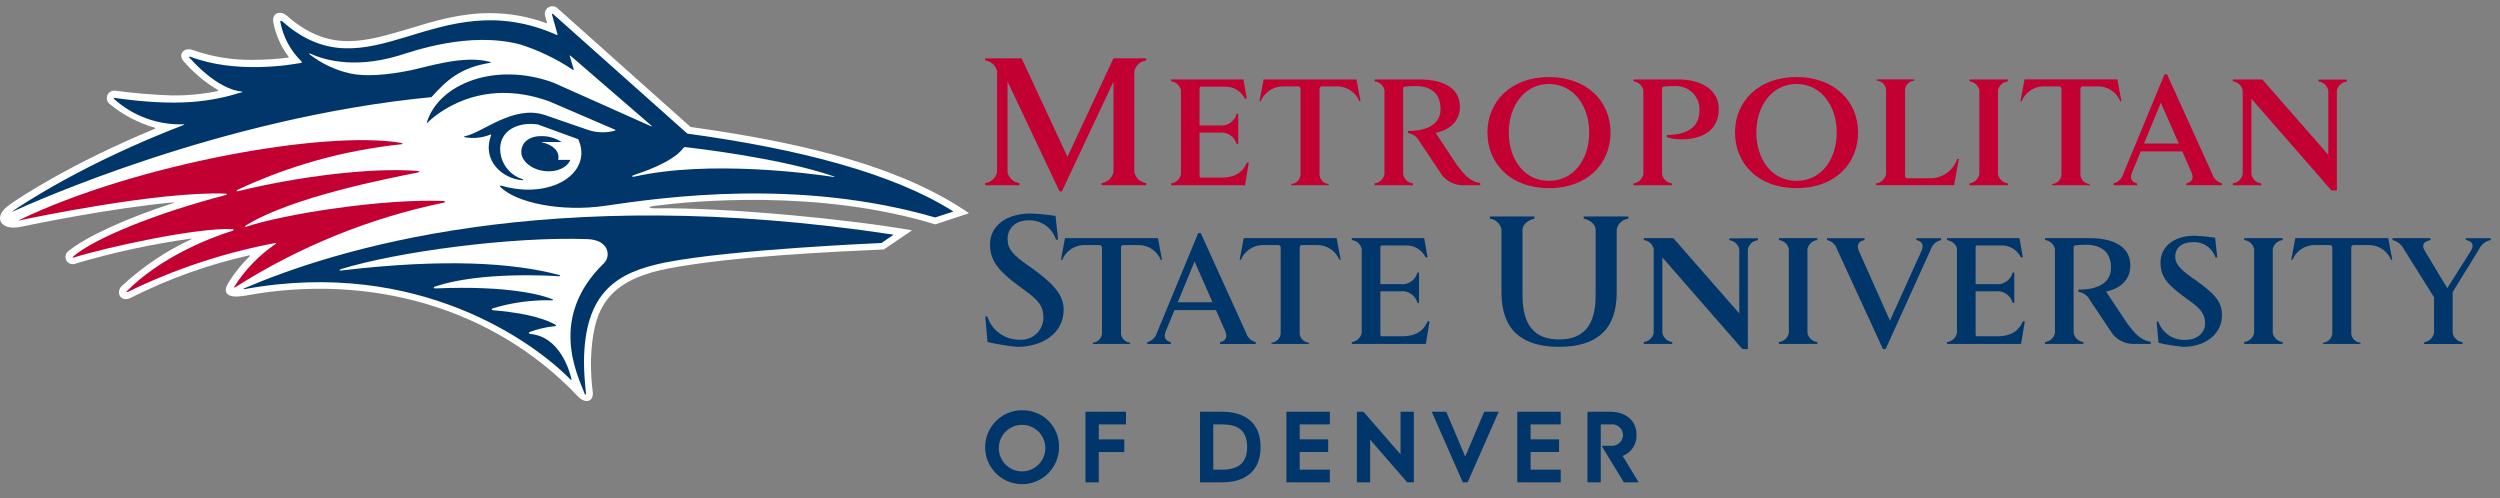
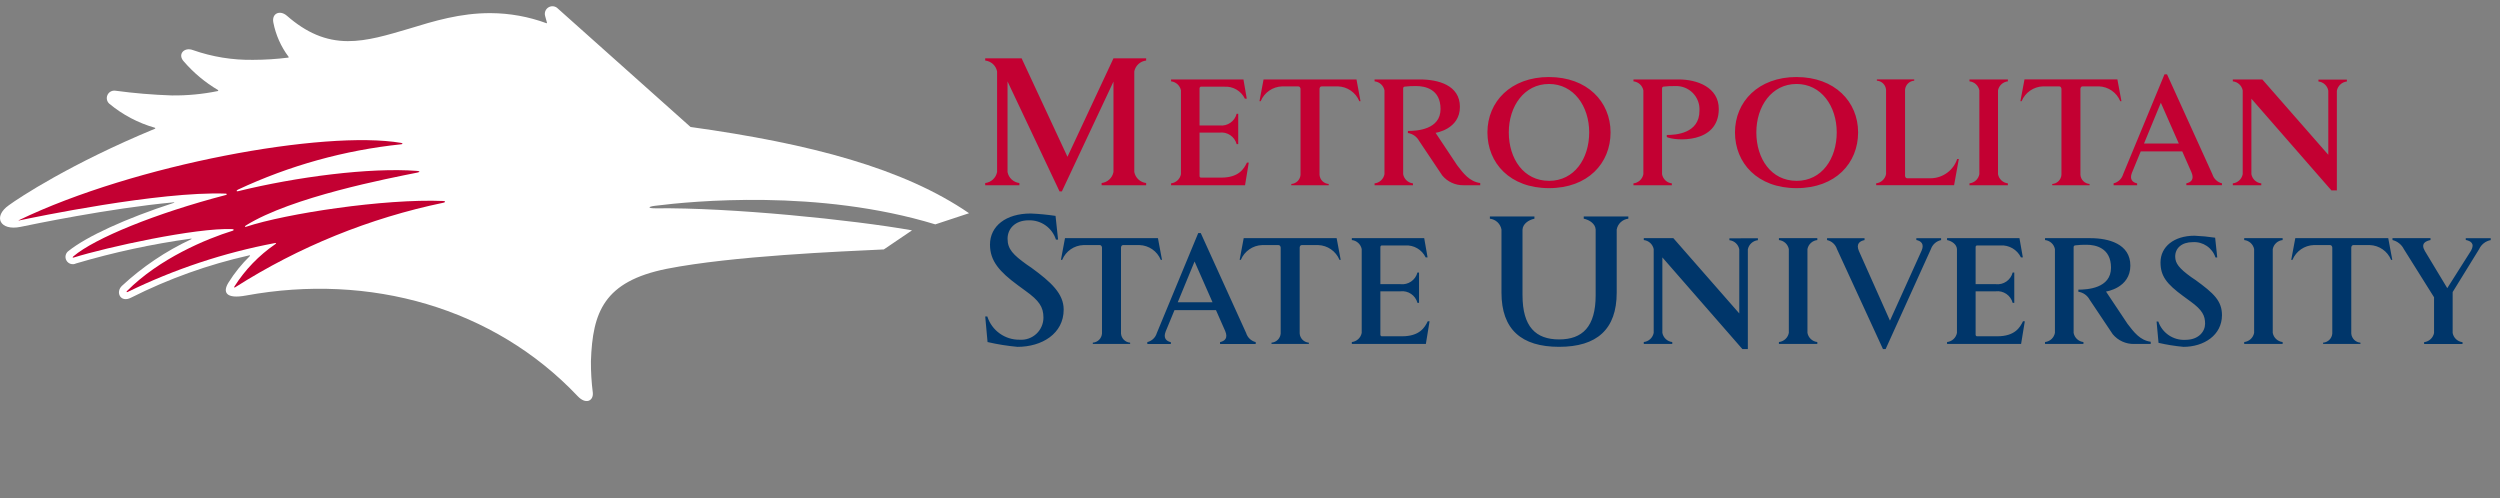
<svg xmlns="http://www.w3.org/2000/svg" width="246px" height="49px" viewBox="0 0 246 49" version="1.1">
  <rect x="0" y="0" width="246" height="49" fill="#808080" stroke="none" />
  <title>msu-denver-logo-1</title>
  <g id="Desktop" stroke="none" stroke-width="1" fill="none" fill-rule="evenodd">
    <g id="Detail-Flex-Template-" transform="translate(-33, -77)" fill-rule="nonzero">
      <g id="msu-denver-logo-1" transform="translate(33, 77)">
        <g id="Group_130" transform="translate(96.938, 5.738)">
-           <path d="M13.859,34.778 L13.859,36.024 L11.181,36.024 L11.181,37.497 L13.693,37.497 L13.693,38.743 L11.181,38.743 L11.181,41.725 L9.873,41.725 L9.873,34.778 L13.859,34.778 Z M50.535,34.778 L49.109,34.778 L47.241,39.19 L45.372,34.778 L43.947,34.778 L46.999,41.723 L47.476,41.723 L50.535,34.778 Z M40.875,34.778 L40.875,38.973 L37.229,34.778 L36.579,34.778 L36.579,41.723 L37.886,41.723 L37.886,37.526 L41.535,41.723 L42.184,41.723 L42.184,34.778 L40.875,34.778 Z M21.141,41.723 L21.141,34.778 L23.344,34.778 C24.563,34.778 27.1,35.131 27.1,38.25 C27.1,41.369 24.563,41.722 23.344,41.722 L21.141,41.723 Z M25.78,38.251 C25.78,36.569 24.823,36.023 23.312,36.023 L22.451,36.023 L22.451,40.479 L23.312,40.479 C24.759,40.478 25.781,39.934 25.781,38.25 L25.78,38.251 Z M56.637,41.723 L56.637,40.477 L53.672,40.477 L53.672,38.74 L56.475,38.74 L56.475,37.495 L53.672,37.495 L53.672,36.021 L56.637,36.021 L56.637,34.776 L52.362,34.776 L52.362,41.72 L56.637,41.723 Z M33.919,41.723 L33.919,40.477 L30.954,40.477 L30.954,38.74 L33.757,38.74 L33.757,37.495 L30.954,37.495 L30.954,36.021 L33.921,36.021 L33.921,34.776 L29.646,34.776 L29.646,41.72 L33.919,41.723 Z M62.729,39.125 C63.577,38.806 64.128,37.981 64.099,37.075 C64.099,35.301 62.571,34.779 61.585,34.779 L59.268,34.779 L59.268,41.723 L60.576,41.723 L60.576,36.023 L61.559,36.023 C61.863,35.981 62.17,36.073 62.402,36.274 C62.633,36.476 62.766,36.768 62.766,37.075 C62.758,37.379 62.622,37.666 62.393,37.865 C62.163,38.065 61.861,38.16 61.559,38.126 L60.708,38.126 L60.708,38.213 L62.848,41.723 L64.312,41.723 L62.729,39.125 Z M7.272,38.268 C7.271,40.276 5.643,41.904 3.635,41.903 C1.627,41.903 -0.001,40.275 -0.001,38.267 C-0.001,36.259 1.627,34.631 3.635,34.631 C4.606,34.609 5.543,34.986 6.23,35.672 C6.917,36.359 7.294,37.296 7.273,38.267 L7.272,38.268 Z M5.923,38.268 C5.874,37.016 4.827,36.036 3.574,36.069 C2.322,36.103 1.329,37.136 1.345,38.389 C1.362,39.642 2.382,40.649 3.635,40.649 C4.257,40.645 4.852,40.39 5.283,39.941 C5.714,39.493 5.946,38.889 5.925,38.267 L5.923,38.268 Z" id="Path_46" fill="#00366A" />
          <g id="Group_129" transform="translate(0.007, 0)">
            <path d="M36.075,28.106 L36.075,27.919 C36.561,27.863 36.954,27.499 37.047,27.02 L37.047,18.77 C36.95,18.295 36.558,17.936 36.075,17.884 L36.075,17.697 L43.197,17.697 L43.528,19.59 L43.341,19.59 C42.97,18.822 42.17,18.356 41.319,18.413 L39.003,18.413 C38.922,18.438 38.872,18.517 38.884,18.6 L38.884,22.223 L40.851,22.223 C41.62,22.317 42.34,21.826 42.532,21.076 L42.688,21.076 L42.688,24.061 L42.532,24.061 C42.332,23.317 41.615,22.835 40.851,22.927 L38.884,22.927 L38.884,27.165 C38.871,27.246 38.918,27.324 38.994,27.352 L41.017,27.352 C42.737,27.352 43.249,26.495 43.544,25.875 L43.724,25.875 L43.36,28.106 L36.075,28.106 Z M94.645,28.106 L94.645,27.919 C95.132,27.866 95.527,27.501 95.619,27.02 L95.619,18.77 C95.592,18.304 95.12,17.982 94.645,17.884 L94.645,17.697 L101.77,17.697 L102.102,19.59 L101.915,19.59 C101.543,18.822 100.743,18.357 99.892,18.413 L97.575,18.413 C97.495,18.438 97.445,18.517 97.456,18.6 L97.456,22.223 L99.426,22.223 C100.193,22.317 100.912,21.826 101.101,21.076 L101.26,21.076 L101.26,24.061 L101.101,24.061 C100.903,23.318 100.189,22.834 99.426,22.927 L97.456,22.927 L97.456,27.165 C97.443,27.245 97.488,27.323 97.564,27.352 L99.588,27.352 C101.31,27.352 101.82,26.495 102.117,25.875 L102.296,25.875 L101.931,28.106 L94.645,28.106 Z M80.908,27.018 C80.998,27.499 81.392,27.865 81.879,27.918 L81.879,28.105 L78.101,28.105 L78.101,27.918 C78.588,27.865 78.983,27.5 79.076,27.018 L79.076,18.77 C78.98,18.293 78.585,17.934 78.101,17.884 L78.101,17.697 L81.879,17.697 L81.879,17.884 C81.396,17.934 81.002,18.294 80.908,18.77 L80.908,27.018 Z M126.693,27.018 C126.784,27.5 127.179,27.865 127.666,27.918 L127.666,28.105 L123.885,28.105 L123.885,27.918 C124.372,27.864 124.767,27.499 124.861,27.018 L124.861,18.77 C124.764,18.293 124.369,17.935 123.885,17.884 L123.885,17.697 L127.666,17.697 L127.666,17.884 C127.182,17.934 126.788,18.293 126.693,18.77 L126.693,27.018 Z M10.587,28.104 L10.587,27.98 C11.068,27.946 11.453,27.566 11.491,27.084 L11.491,18.621 C11.484,18.527 11.424,18.377 11.273,18.377 L9.678,18.377 C8.752,18.405 7.928,18.974 7.574,19.831 L7.45,19.831 L7.851,17.694 L16.996,17.694 L17.395,19.831 L17.275,19.831 C16.923,18.975 16.102,18.406 15.178,18.377 L13.565,18.377 C13.415,18.377 13.367,18.527 13.361,18.621 L13.361,27.084 C13.398,27.564 13.78,27.945 14.261,27.98 L14.261,28.104 L10.587,28.104 Z M131.65,28.104 L131.65,27.98 C132.131,27.946 132.515,27.565 132.552,27.084 L132.552,18.621 C132.546,18.527 132.486,18.377 132.335,18.377 L130.736,18.377 C129.81,18.407 128.988,18.975 128.634,19.831 L128.512,19.831 L128.913,17.694 L138.058,17.694 L138.456,19.831 L138.337,19.831 C137.984,18.975 137.162,18.406 136.237,18.377 L134.626,18.377 C134.476,18.377 134.426,18.527 134.42,18.621 L134.42,27.084 C134.458,27.565 134.842,27.946 135.322,27.98 L135.322,28.104 L131.65,28.104 Z M28.171,28.104 L28.171,27.98 C28.652,27.946 29.036,27.565 29.074,27.084 L29.074,18.621 C29.068,18.527 29.007,18.377 28.856,18.377 L27.26,18.377 C26.333,18.406 25.51,18.975 25.154,19.831 L25.035,19.831 L25.435,17.694 L34.58,17.694 L34.979,19.831 L34.86,19.831 C34.506,18.976 33.685,18.407 32.76,18.377 L31.149,18.377 C30.997,18.377 30.949,18.527 30.944,18.621 L30.944,27.084 C30.982,27.565 31.365,27.946 31.846,27.98 L31.846,28.104 L28.171,28.104 Z M3.167,28.391 C2.179,28.3 1.198,28.143 0.23,27.919 L0.001,25.403 L0.206,25.403 C0.649,26.788 1.949,27.718 3.402,27.69 C4.004,27.73 4.596,27.519 5.036,27.108 C5.477,26.696 5.728,26.12 5.73,25.517 C5.73,24.466 5.302,23.836 3.952,22.872 L3.204,22.323 C1.422,21.012 0.47,19.948 0.47,18.337 C0.47,16.504 2.036,15.271 4.483,15.271 C5.299,15.305 6.112,15.384 6.92,15.505 L7.169,17.838 L6.959,17.838 C6.59,16.672 5.487,15.896 4.265,15.942 C2.964,15.942 2.2,16.747 2.2,17.754 C2.2,18.772 2.737,19.325 4.085,20.294 L4.542,20.605 C6.491,22.027 7.721,23.159 7.721,24.728 C7.719,27.097 5.583,28.393 3.166,28.393 L3.167,28.391 Z M117.9,28.391 C117.077,28.315 116.26,28.184 115.454,27.998 L115.263,25.903 L115.434,25.903 C115.819,27.03 116.906,27.765 118.096,27.703 C119.421,27.703 120.036,26.862 120.036,26.12 C120.036,25.337 119.793,24.776 118.56,23.893 L117.874,23.391 C116.247,22.196 115.649,21.426 115.649,20.082 C115.649,18.556 116.957,17.457 118.995,17.457 C119.675,17.484 120.353,17.549 121.025,17.652 L121.233,19.597 L121.059,19.597 C120.743,18.642 119.821,18.022 118.817,18.089 C117.731,18.089 117.082,18.687 117.095,19.526 C117.108,20.168 117.453,20.653 118.683,21.539 L119.101,21.821 C120.884,23.12 121.697,23.862 121.697,25.275 C121.694,27.248 119.915,28.393 117.899,28.393 L117.9,28.391 Z M76.032,17.71 L76.032,17.896 C75.542,17.95 75.143,18.314 75.043,18.796 L75.043,28.608 L74.504,28.608 L66.632,19.591 L66.632,27.018 C66.724,27.5 67.119,27.865 67.606,27.918 L67.606,28.105 L64.803,28.105 L64.803,27.918 C65.29,27.863 65.684,27.499 65.778,27.018 L65.778,18.77 C65.681,18.294 65.287,17.935 64.803,17.884 L64.803,17.697 L67.713,17.697 L74.2,25.104 L74.2,18.798 C74.109,18.317 73.714,17.952 73.228,17.898 L73.228,17.711 L76.032,17.71 Z M92.142,18.922 C92.419,18.279 92.104,17.98 91.623,17.878 L91.623,17.699 L94.06,17.699 L94.06,17.886 C93.593,17.985 93.212,18.321 93.056,18.773 L88.6,28.613 L88.34,28.613 L83.813,18.773 C83.669,18.324 83.297,17.986 82.837,17.886 L82.837,17.699 L86.526,17.699 L86.526,17.886 C86.046,17.984 85.672,18.259 85.972,18.963 L89.027,25.814 L92.142,18.922 Z M63.283,15.559 L63.283,15.782 C62.708,15.845 62.243,16.278 62.139,16.846 L62.139,23.052 C62.139,26.676 60.184,28.39 56.472,28.39 C52.759,28.39 50.8,26.676 50.8,23.052 L50.8,16.846 C50.696,16.279 50.233,15.846 49.66,15.782 L49.66,15.559 L54.043,15.559 L54.043,15.782 C53.47,15.902 52.905,16.288 52.87,16.846 L52.87,23.31 C52.87,26.412 54.172,27.661 56.472,27.661 C58.771,27.661 60.068,26.412 60.068,23.31 L60.068,16.844 C60.034,16.284 59.468,15.9 58.895,15.78 L58.895,15.559 L63.283,15.559 Z M25.677,27.036 L21.209,17.196 L20.96,17.196 L16.885,27.036 C16.755,27.478 16.398,27.816 15.951,27.923 L15.951,28.109 L18.266,28.109 L18.266,27.931 C17.81,27.83 17.506,27.526 17.755,26.886 L18.623,24.782 L22.709,24.782 L23.618,26.846 C23.913,27.545 23.562,27.824 23.108,27.924 L23.108,28.111 L26.616,28.111 L26.616,27.924 C26.168,27.813 25.811,27.475 25.676,27.034 L25.677,27.036 Z M22.369,24.008 L18.944,24.008 L20.6,19.992 L22.369,24.008 Z M148.141,17.701 L148.141,17.888 C147.641,17.981 147.217,18.311 147.004,18.773 L144.396,23.001 L144.396,27.029 C144.487,27.51 144.881,27.876 145.368,27.93 L145.368,28.111 L141.588,28.111 L141.588,27.93 C142.075,27.874 142.47,27.51 142.566,27.029 L142.566,23.514 L139.594,18.773 C139.37,18.327 138.962,18.002 138.477,17.883 L138.477,17.696 L142.217,17.696 L142.217,17.883 C141.742,17.982 141.226,18.213 141.663,18.961 L143.866,22.616 L146.209,18.92 C146.597,18.212 146.169,17.977 145.686,17.874 L145.686,17.699 L148.141,17.701 Z M112.405,26.13 C113.028,26.94 113.623,27.746 114.685,27.891 L114.685,28.108 L113.049,28.108 C112.239,28.124 111.467,27.771 110.948,27.149 L108.67,23.743 C108.444,23.326 108.035,23.04 107.566,22.97 L107.566,22.763 C108.438,22.763 110.779,22.639 110.779,20.604 C110.779,18.639 109.239,18.347 108.381,18.347 C107.998,18.339 107.615,18.36 107.235,18.409 C107.135,18.436 107.099,18.492 107.099,18.606 L107.099,27.018 C107.187,27.498 107.58,27.864 108.065,27.918 L108.065,28.105 L104.286,28.105 L104.286,27.918 C104.773,27.865 105.169,27.5 105.26,27.018 L105.26,18.77 C105.165,18.293 104.77,17.934 104.286,17.884 L104.286,17.697 L108.748,17.697 C110.53,17.697 112.682,18.253 112.682,20.397 C112.682,22.61 110.286,22.95 110.286,22.95 L112.405,26.13 Z" id="Path_47" fill="#00366A" />
            <path d="M18.287,12.491 L18.287,12.304 C18.774,12.247 19.168,11.882 19.261,11.401 L19.261,3.154 C19.163,2.678 18.77,2.319 18.287,2.266 L18.287,2.079 L25.41,2.079 L25.738,3.972 L25.552,3.972 C25.18,3.203 24.378,2.737 23.526,2.793 L21.208,2.793 C21.128,2.821 21.078,2.901 21.09,2.986 L21.09,6.605 L23.059,6.605 C23.829,6.701 24.55,6.209 24.741,5.457 L24.896,5.457 L24.896,8.442 L24.741,8.442 C24.54,7.699 23.824,7.216 23.059,7.31 L21.09,7.31 L21.09,11.552 C21.078,11.633 21.125,11.711 21.201,11.739 L23.224,11.739 C24.946,11.739 25.456,10.882 25.752,10.263 L25.932,10.263 L25.567,12.494 L18.287,12.491 Z M99.659,11.402 C99.749,11.884 100.143,12.25 100.63,12.305 L100.63,12.492 L96.852,12.492 L96.852,12.305 C97.339,12.25 97.733,11.884 97.824,11.402 L97.824,3.154 C97.729,2.677 97.335,2.317 96.852,2.266 L96.852,2.079 L100.63,2.079 L100.63,2.266 C100.147,2.317 99.753,2.677 99.659,3.154 L99.659,11.402 Z M30.12,12.491 L30.12,12.366 C30.603,12.334 30.989,11.953 31.027,11.47 L31.027,3.007 C31.019,2.913 30.959,2.763 30.809,2.763 L29.214,2.763 C28.287,2.793 27.464,3.362 27.107,4.218 L26.987,4.218 L27.389,2.079 L36.533,2.079 L36.929,4.218 L36.812,4.218 C36.46,3.362 35.638,2.793 34.713,2.763 L33.102,2.763 C32.948,2.763 32.904,2.913 32.896,3.007 L32.896,11.47 C32.934,11.951 33.318,12.332 33.799,12.366 L33.799,12.491 L30.12,12.491 Z M104.995,12.491 L104.995,12.366 C105.478,12.332 105.863,11.951 105.901,11.469 L105.901,3.006 C105.894,2.912 105.835,2.761 105.683,2.761 L104.089,2.761 C103.162,2.791 102.338,3.36 101.981,4.217 L101.863,4.217 L102.264,2.078 L111.406,2.078 L111.806,4.217 L111.686,4.217 C111.334,3.361 110.513,2.791 109.588,2.761 L107.975,2.761 C107.823,2.761 107.776,2.912 107.768,3.006 L107.768,11.469 C107.806,11.95 108.189,12.331 108.67,12.366 L108.67,12.491 L104.995,12.491 Z M55.476,1.841 C51.715,1.841 49.418,4.274 49.418,7.29 C49.418,10.307 51.631,12.775 55.476,12.775 C59.32,12.775 61.534,10.31 61.534,7.29 C61.534,4.27 59.238,1.843 55.475,1.843 L55.476,1.841 Z M55.476,12.055 C52.98,12.055 51.52,9.875 51.52,7.288 C51.52,4.718 53.036,2.525 55.476,2.525 C57.915,2.525 59.432,4.718 59.432,7.288 C59.431,9.876 57.969,12.058 55.475,12.058 L55.476,12.055 Z M79.835,1.841 C76.076,1.841 73.777,4.274 73.777,7.29 C73.777,10.307 75.992,12.775 79.835,12.775 C83.678,12.775 85.893,10.31 85.893,7.29 C85.893,4.27 83.596,1.843 79.834,1.843 L79.835,1.841 Z M79.835,12.055 C77.338,12.055 75.879,9.875 75.879,7.288 C75.879,4.718 77.393,2.525 79.835,2.525 C82.276,2.525 83.789,4.718 83.789,7.288 C83.789,9.876 82.329,12.058 79.834,12.058 L79.835,12.055 Z M88.643,3.096 C88.606,2.615 88.222,2.233 87.74,2.2 L87.74,2.076 L91.415,2.076 L91.415,2.2 C90.933,2.234 90.549,2.615 90.512,3.096 L90.512,11.558 C90.519,11.654 90.569,11.804 90.718,11.804 L93.043,11.804 C94.225,11.789 95.269,11.028 95.644,9.907 L95.804,9.907 L95.336,12.488 L87.67,12.488 L87.67,12.301 C88.157,12.245 88.551,11.879 88.643,11.398 L88.643,3.096 Z M3.582,0 L8.094,9.691 L12.621,0 L15.836,0 L15.836,0.22 C15.257,0.284 14.786,0.714 14.67,1.285 L14.67,11.187 C14.779,11.765 15.252,12.204 15.836,12.271 L15.836,12.492 L11.454,12.492 L11.454,12.271 C12.038,12.205 12.512,11.765 12.621,11.187 L12.621,2.292 L7.544,13.094 L7.313,13.094 L2.196,2.273 L2.196,11.187 C2.305,11.765 2.778,12.205 3.362,12.271 L3.362,12.492 L-0.001,12.492 L-0.001,12.271 C0.585,12.205 1.058,11.766 1.168,11.187 L1.168,1.285 C1.052,0.713 0.579,0.283 -0.001,0.22 L-0.001,0 L3.582,0 Z M133.988,2.094 L133.988,2.281 C133.498,2.335 133.099,2.701 133.003,3.184 L133.003,12.995 L132.464,12.995 L124.592,3.975 L124.592,11.403 C124.682,11.885 125.077,12.252 125.565,12.306 L125.565,12.492 L122.763,12.492 L122.763,12.306 C123.25,12.25 123.645,11.884 123.737,11.403 L123.737,3.154 C123.641,2.677 123.246,2.317 122.763,2.266 L122.763,2.082 L125.67,2.082 L132.159,9.493 L132.159,3.183 C132.071,2.701 131.677,2.333 131.189,2.28 L131.189,2.093 L133.988,2.094 Z M120.757,11.416 L116.29,1.576 L116.041,1.576 L111.968,11.416 C111.838,11.858 111.482,12.196 111.034,12.302 L111.034,12.489 L113.349,12.489 L113.349,12.309 C112.89,12.208 112.585,11.908 112.836,11.266 L113.702,9.161 L117.79,9.161 L118.698,11.224 C118.994,11.923 118.644,12.203 118.19,12.301 L118.19,12.488 L121.698,12.488 L121.698,12.301 C121.251,12.193 120.893,11.857 120.757,11.417 L120.757,11.416 Z M117.45,8.388 L114.025,8.388 L115.682,4.372 L117.45,8.388 Z M67.067,7.545 C67.939,7.545 70.281,7.402 70.281,5.166 C70.324,4.515 70.086,3.876 69.628,3.411 C69.171,2.946 68.536,2.699 67.884,2.732 C67.501,2.723 67.117,2.741 66.736,2.786 C66.634,2.815 66.6,2.872 66.6,2.986 L66.6,11.403 C66.688,11.883 67.08,12.25 67.565,12.306 L67.565,12.492 L63.787,12.492 L63.787,12.306 C64.275,12.251 64.67,11.885 64.762,11.403 L64.762,3.154 C64.666,2.676 64.271,2.317 63.787,2.266 L63.787,2.079 L68.25,2.079 C70.03,2.079 72.183,2.838 72.183,4.982 C72.183,8.466 67.838,8.124 67.066,7.749 L67.067,7.545 Z M46.432,10.514 C47.05,11.323 47.648,12.127 48.709,12.272 L48.709,12.49 L47.072,12.49 C46.263,12.505 45.491,12.151 44.974,11.529 L42.696,8.127 C42.471,7.71 42.062,7.423 41.593,7.352 L41.593,7.148 C42.465,7.148 44.805,7.024 44.805,4.987 C44.805,3.023 43.269,2.73 42.411,2.73 C42.027,2.722 41.642,2.742 41.261,2.788 C41.158,2.817 41.126,2.874 41.126,2.988 L41.126,11.403 C41.214,11.883 41.606,12.25 42.092,12.306 L42.092,12.492 L38.314,12.492 L38.314,12.306 C38.802,12.251 39.196,11.885 39.287,11.403 L39.287,3.154 C39.192,2.677 38.798,2.317 38.314,2.266 L38.314,2.079 L42.775,2.079 C44.558,2.079 46.711,2.634 46.711,4.778 C46.711,6.991 44.315,7.331 44.315,7.331 L46.432,10.514 Z" id="Path_48" fill="#C30032" />
          </g>
        </g>
        <g id="Group_132" transform="translate(0.001, 0)">
          <path d="M67.948,12.495 L54.904,0.853 C54.668,0.599 54.288,0.541 53.987,0.713 C53.685,0.885 53.542,1.241 53.64,1.574 L53.82,2.23 C53.841,2.284 53.792,2.292 53.767,2.283 C52.01,1.636 50.153,1.301 48.281,1.292 C45.297,1.279 42.716,2.067 40.222,2.831 C38.125,3.448 36.145,4.056 34.22,4.047 C32.033,4.038 30.146,3.22 28.233,1.552 C27.548,0.955 26.715,1.308 26.897,2.222 C27.136,3.442 27.647,4.591 28.392,5.585 C28.428,5.629 28.406,5.664 28.365,5.669 C27.219,5.813 26.066,5.887 24.911,5.889 C22.892,5.922 20.883,5.596 18.979,4.927 C18.135,4.603 17.414,5.347 18.107,6.072 C19.062,7.173 20.188,8.113 21.442,8.855 C21.464,8.866 21.476,8.888 21.474,8.911 C21.471,8.935 21.455,8.954 21.432,8.96 C19.941,9.265 18.422,9.409 16.901,9.391 C15.047,9.33 13.197,9.175 11.358,8.926 C11.038,8.877 10.722,9.042 10.581,9.334 C10.44,9.626 10.506,9.976 10.744,10.196 C12.06,11.292 13.59,12.1 15.236,12.57 C15.258,12.573 15.275,12.59 15.279,12.612 C15.282,12.634 15.271,12.655 15.251,12.665 C6.916,16.115 1.853,19.476 0.873,20.193 C-0.724,21.314 -0.006,22.742 2.023,22.323 C3.071,22.109 10.691,20.506 17.084,19.909 C17.166,19.901 17.18,19.934 17.106,19.96 C12.355,21.498 8.508,23.282 6.768,24.676 C6.449,24.885 6.348,25.306 6.538,25.636 C6.728,25.966 7.142,26.092 7.483,25.922 C11.185,24.827 14.963,24.012 18.787,23.481 C18.857,23.471 18.874,23.51 18.811,23.543 C16.312,24.709 14.011,26.259 11.99,28.135 C11.335,28.775 11.877,29.816 12.882,29.296 C16.581,27.43 20.496,26.029 24.538,25.123 C24.591,25.111 24.626,25.154 24.593,25.19 C23.784,25.974 23.074,26.854 22.479,27.81 C21.894,28.751 22.215,29.447 24.198,29.08 C36.369,26.849 48.57,30.244 56.847,38.987 C57.643,39.828 58.399,39.455 58.333,38.651 C58.201,37.614 58.138,36.57 58.146,35.525 C58.309,30.713 59.421,27.693 65.608,26.45 C72.081,25.177 82.771,24.744 86.969,24.544 L89.742,22.666 C83.917,21.632 71.881,20.408 64.519,20.498 C63.758,20.506 63.68,20.346 64.462,20.249 C68.084,19.795 80.517,18.568 92.032,22.078 L95.354,20.981 C88.918,16.569 79.786,14.142 67.948,12.495 Z" id="Path_49" fill="#FFFFFF" />
          <g id="Group_131" transform="translate(1.224, 1.354)">
-             <path d="M22.822,27.011 C31.563,23.268 52.599,16.56 86.708,21.738 L85.51,22.559 C85.51,22.559 70.85,23.173 64.273,24.468 C59.539,25.413 56.264,27.325 56.239,34.315 C56.248,35.294 56.322,36.326 56.44,37.403 C56.45,37.487 56.353,37.503 56.319,37.417 C55.572,35.494 52.716,29.885 58.196,24.553 C58.889,23.902 58.757,22.255 56.589,22.175 C49.062,21.905 37.778,23.439 32.359,25.119 C32.11,25.194 32.136,25.289 32.375,25.26 C42.491,24.064 49.31,24.496 53.812,25.71 C53.936,25.744 53.933,25.84 53.764,25.828 C52.94,25.77 46.007,25.361 41.6,26.835 C41.395,26.905 41.418,27.036 41.621,27.027 C48.92,26.716 52.229,27.716 53.118,28.086 C53.233,28.135 53.219,28.202 53.07,28.197 C51.11,28.148 49.154,28.413 47.278,28.982 C47.108,29.035 47.126,29.169 47.297,29.177 C51.18,29.48 52.856,30.268 53.397,30.585 C53.54,30.668 53.522,30.725 53.391,30.74 C52.536,30.822 51.695,31.015 50.89,31.315 C50.765,31.368 50.803,31.492 50.922,31.502 C53.853,31.751 54.811,35.106 55.009,35.947 C55.037,36.069 54.96,36.043 54.913,35.994 C51.378,32.37 39.934,23.98 22.85,27.093 C22.715,27.122 22.694,27.064 22.822,27.011 Z M52.376,12.052 C51.021,11.937 50.15,12.53 50.072,13.495 C49.993,14.437 51.045,15.339 52.392,15.484 C53.579,15.609 54.582,15.132 54.895,14.38 L53.725,14.375 C53.725,14.375 53.694,14.38 53.703,14.338 C53.867,13.553 53.215,12.906 52.115,12.652 C52.06,12.64 52.105,12.618 52.105,12.618 L54.042,12.626 C53.546,12.293 52.972,12.094 52.377,12.05 L52.376,12.052 Z M55.14,5.512 C53.53,4.437 51.776,3.594 49.931,3.008 C44.834,1.705 39.38,3.709 37.974,4.129 C33.409,5.487 30.438,4.434 29.356,3.942 C29.169,3.854 29.153,3.93 29.28,4.028 C30.44,4.915 31.778,5.543 33.203,5.869 C34.718,6.199 36.762,6.045 39.146,5.571 C40.703,5.265 44.411,4.014 47.014,4.741 C47.076,4.759 47.076,4.818 47.014,4.827 C44.002,5.301 42.658,6.623 41.231,8.203 C20.479,10.209 1.9,18.619 0.059,19.446 C0.005,19.471 -0.029,19.454 0.039,19.405 C0.998,18.765 6.912,14.766 16.854,10.939 C16.931,10.909 16.933,10.877 16.827,10.877 C14.304,10.961 11.847,10.06 9.976,8.364 C9.934,8.327 9.976,8.268 10.039,8.278 C16.382,9.187 19.585,8.634 22.557,7.729 C22.632,7.706 22.7,7.666 22.542,7.653 C21.887,7.595 19.973,7.164 17.409,4.309 C17.35,4.247 17.409,4.191 17.498,4.223 C21.974,5.948 27.44,5.02 28.401,4.833 C28.503,4.814 28.489,4.738 28.436,4.685 C27.359,3.632 26.632,2.272 26.357,0.791 C26.338,0.693 26.444,0.652 26.536,0.733 C35.062,8.305 41.659,-3.185 53.539,2.074 C53.633,2.116 53.647,2.074 53.629,2.006 L53.092,0.081 C53.073,-0.006 53.129,-0.028 53.206,0.032 L66.409,11.794 C77.422,13.295 86.712,15.718 92.589,19.46 L90.793,20.044 C77.41,16.172 64.232,18.023 58.24,18.909 C54.038,19.505 49.61,18.631 47.999,17.036 C47.928,16.966 48.015,16.888 48.123,16.92 C52.97,18.329 57.167,15.686 55.678,12.347 L51.692,10.89 C49.688,10.604 48.068,11.522 47.996,13.148 C47.933,14.561 48.827,15.841 50.176,16.268 C50.3,16.312 50.306,16.392 50.176,16.38 C48.283,16.25 46.125,14.483 47.115,11.918 C47.124,11.893 47.08,11.868 47.047,11.881 C46.242,12.21 45.361,12.304 44.505,12.15 C44.427,12.131 44.428,12.068 44.505,12.052 C46.235,11.736 49.238,8.959 52.343,9.948 L56.591,11.413 C57.46,11.715 58.401,11.745 59.287,11.5 C59.363,11.475 59.346,11.437 59.31,11.414 L52.841,8.628 C45.951,6.118 41.568,9.981 40.846,10.719 C40.771,10.795 40.767,10.719 40.784,10.657 C41.976,6.878 47.535,4.688 53.239,6.782 L62.823,11.063 C62.885,11.099 62.918,11.053 62.866,11.001 L54.925,4.14 C54.87,4.084 54.816,4.1 54.844,4.174 L55.224,5.458 C55.255,5.544 55.215,5.558 55.141,5.509 L55.14,5.512 Z M61.181,16.029 C68.567,14.361 78.658,15.737 80.751,16.051 C81,16.087 80.895,16.026 80.773,15.984 C75.559,14.201 67.271,13.244 66.205,13.12 C66.133,13.119 66.064,13.151 66.018,13.207 C64.987,14.639 61.725,15.684 61.11,15.885 C60.947,15.935 60.908,16.087 61.184,16.025 L61.181,16.029 Z" id="Path_50" fill="#00366A" />
            <path d="M6.044,23.983 C9.22,22.987 18.058,21.036 21.642,21.19 C21.8,21.198 21.817,21.304 21.675,21.349 C19.098,22.144 14.445,24.084 11.27,27.284 C11.191,27.365 11.232,27.427 11.332,27.377 C15.926,25.135 20.798,23.516 25.82,22.565 C25.96,22.535 25.994,22.587 25.851,22.68 C24.25,23.78 22.888,25.192 21.845,26.831 C21.779,26.933 21.838,26.962 21.908,26.919 C28.188,22.923 35.142,20.101 42.43,18.589 C42.627,18.543 42.609,18.432 42.395,18.423 C36.568,18.183 26.909,19.664 23.006,20.954 C22.847,21.009 22.83,20.926 22.973,20.83 C27.475,18.02 37.03,16.196 39.844,15.629 C40.176,15.567 40.049,15.481 39.826,15.463 C35.172,15.106 27.909,16.052 22.198,17.461 C22.023,17.505 22.007,17.399 22.185,17.307 C27.255,14.932 32.686,13.424 38.253,12.844 C38.429,12.832 38.42,12.737 38.232,12.705 C30.696,11.423 12.029,14.823 0.637,20.31 C0.594,20.33 0.558,20.361 0.645,20.341 C2.068,20.039 14.409,17.459 20.972,17.697 C21.133,17.701 21.137,17.798 20.983,17.838 C14.104,19.632 8.106,22.081 5.997,23.869 C5.856,23.992 5.946,24.012 6.044,23.983 Z" id="Path_51" fill="#C30032" />
          </g>
        </g>
      </g>
    </g>
  </g>
</svg>